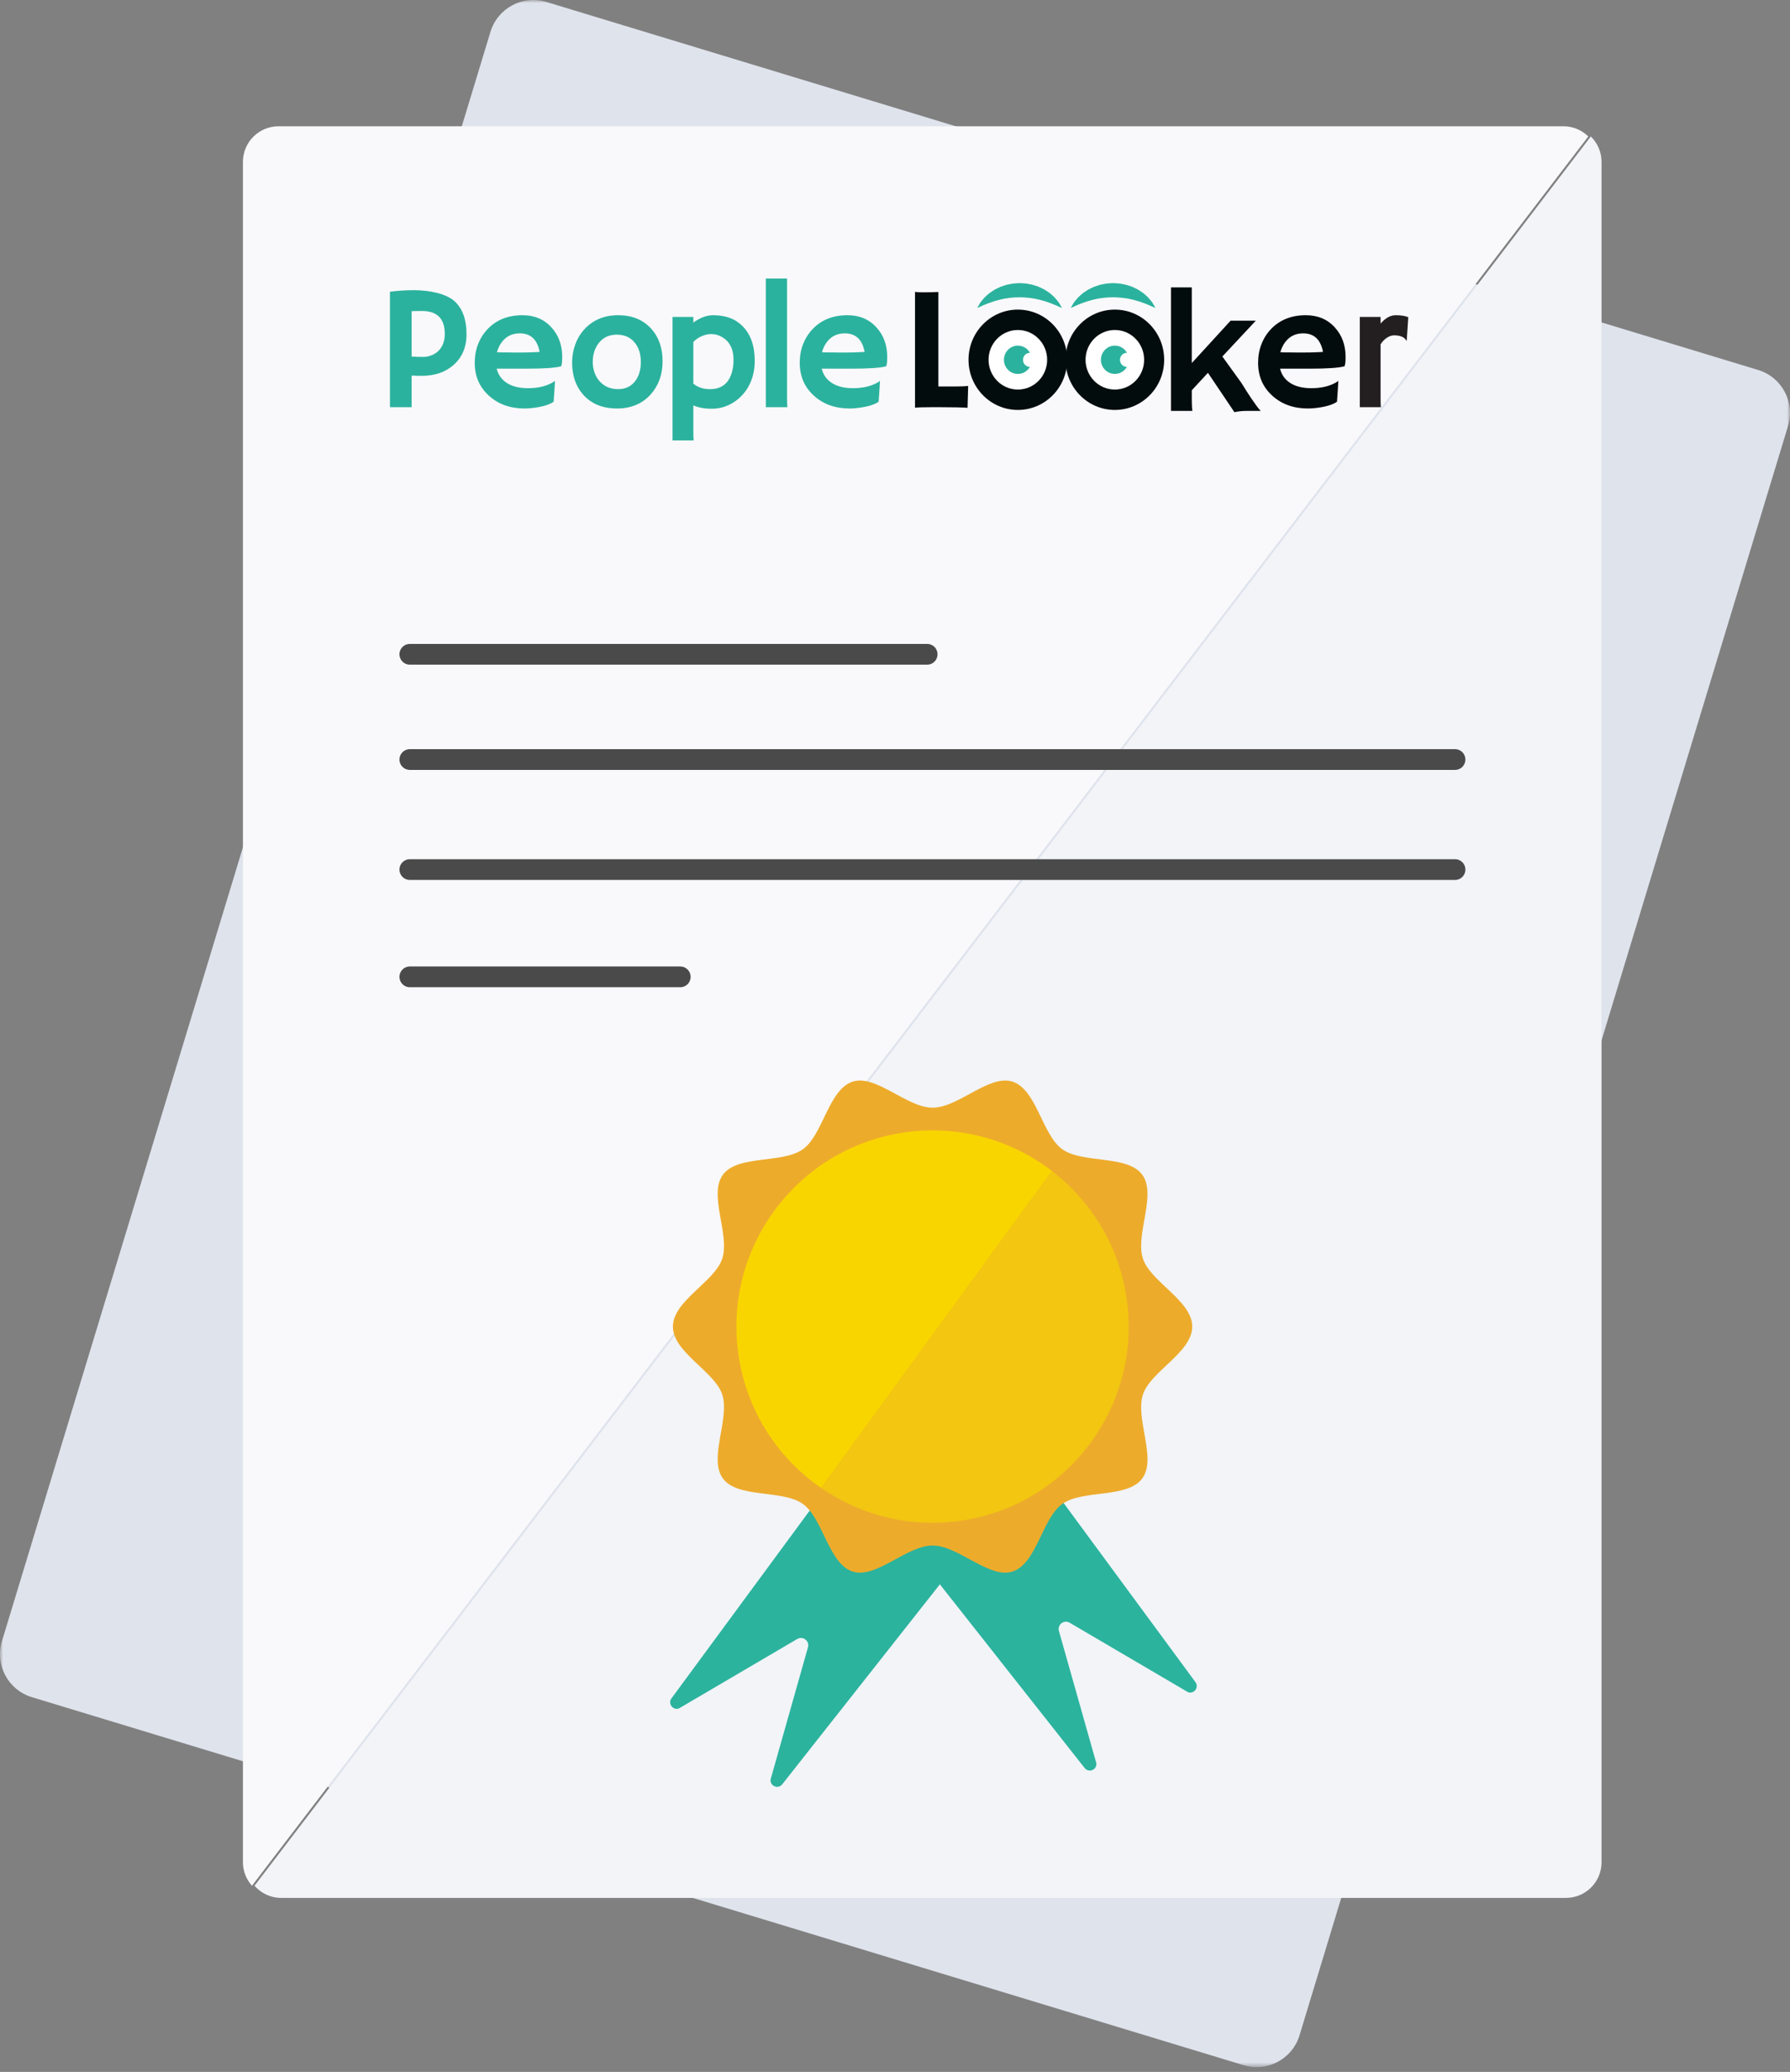
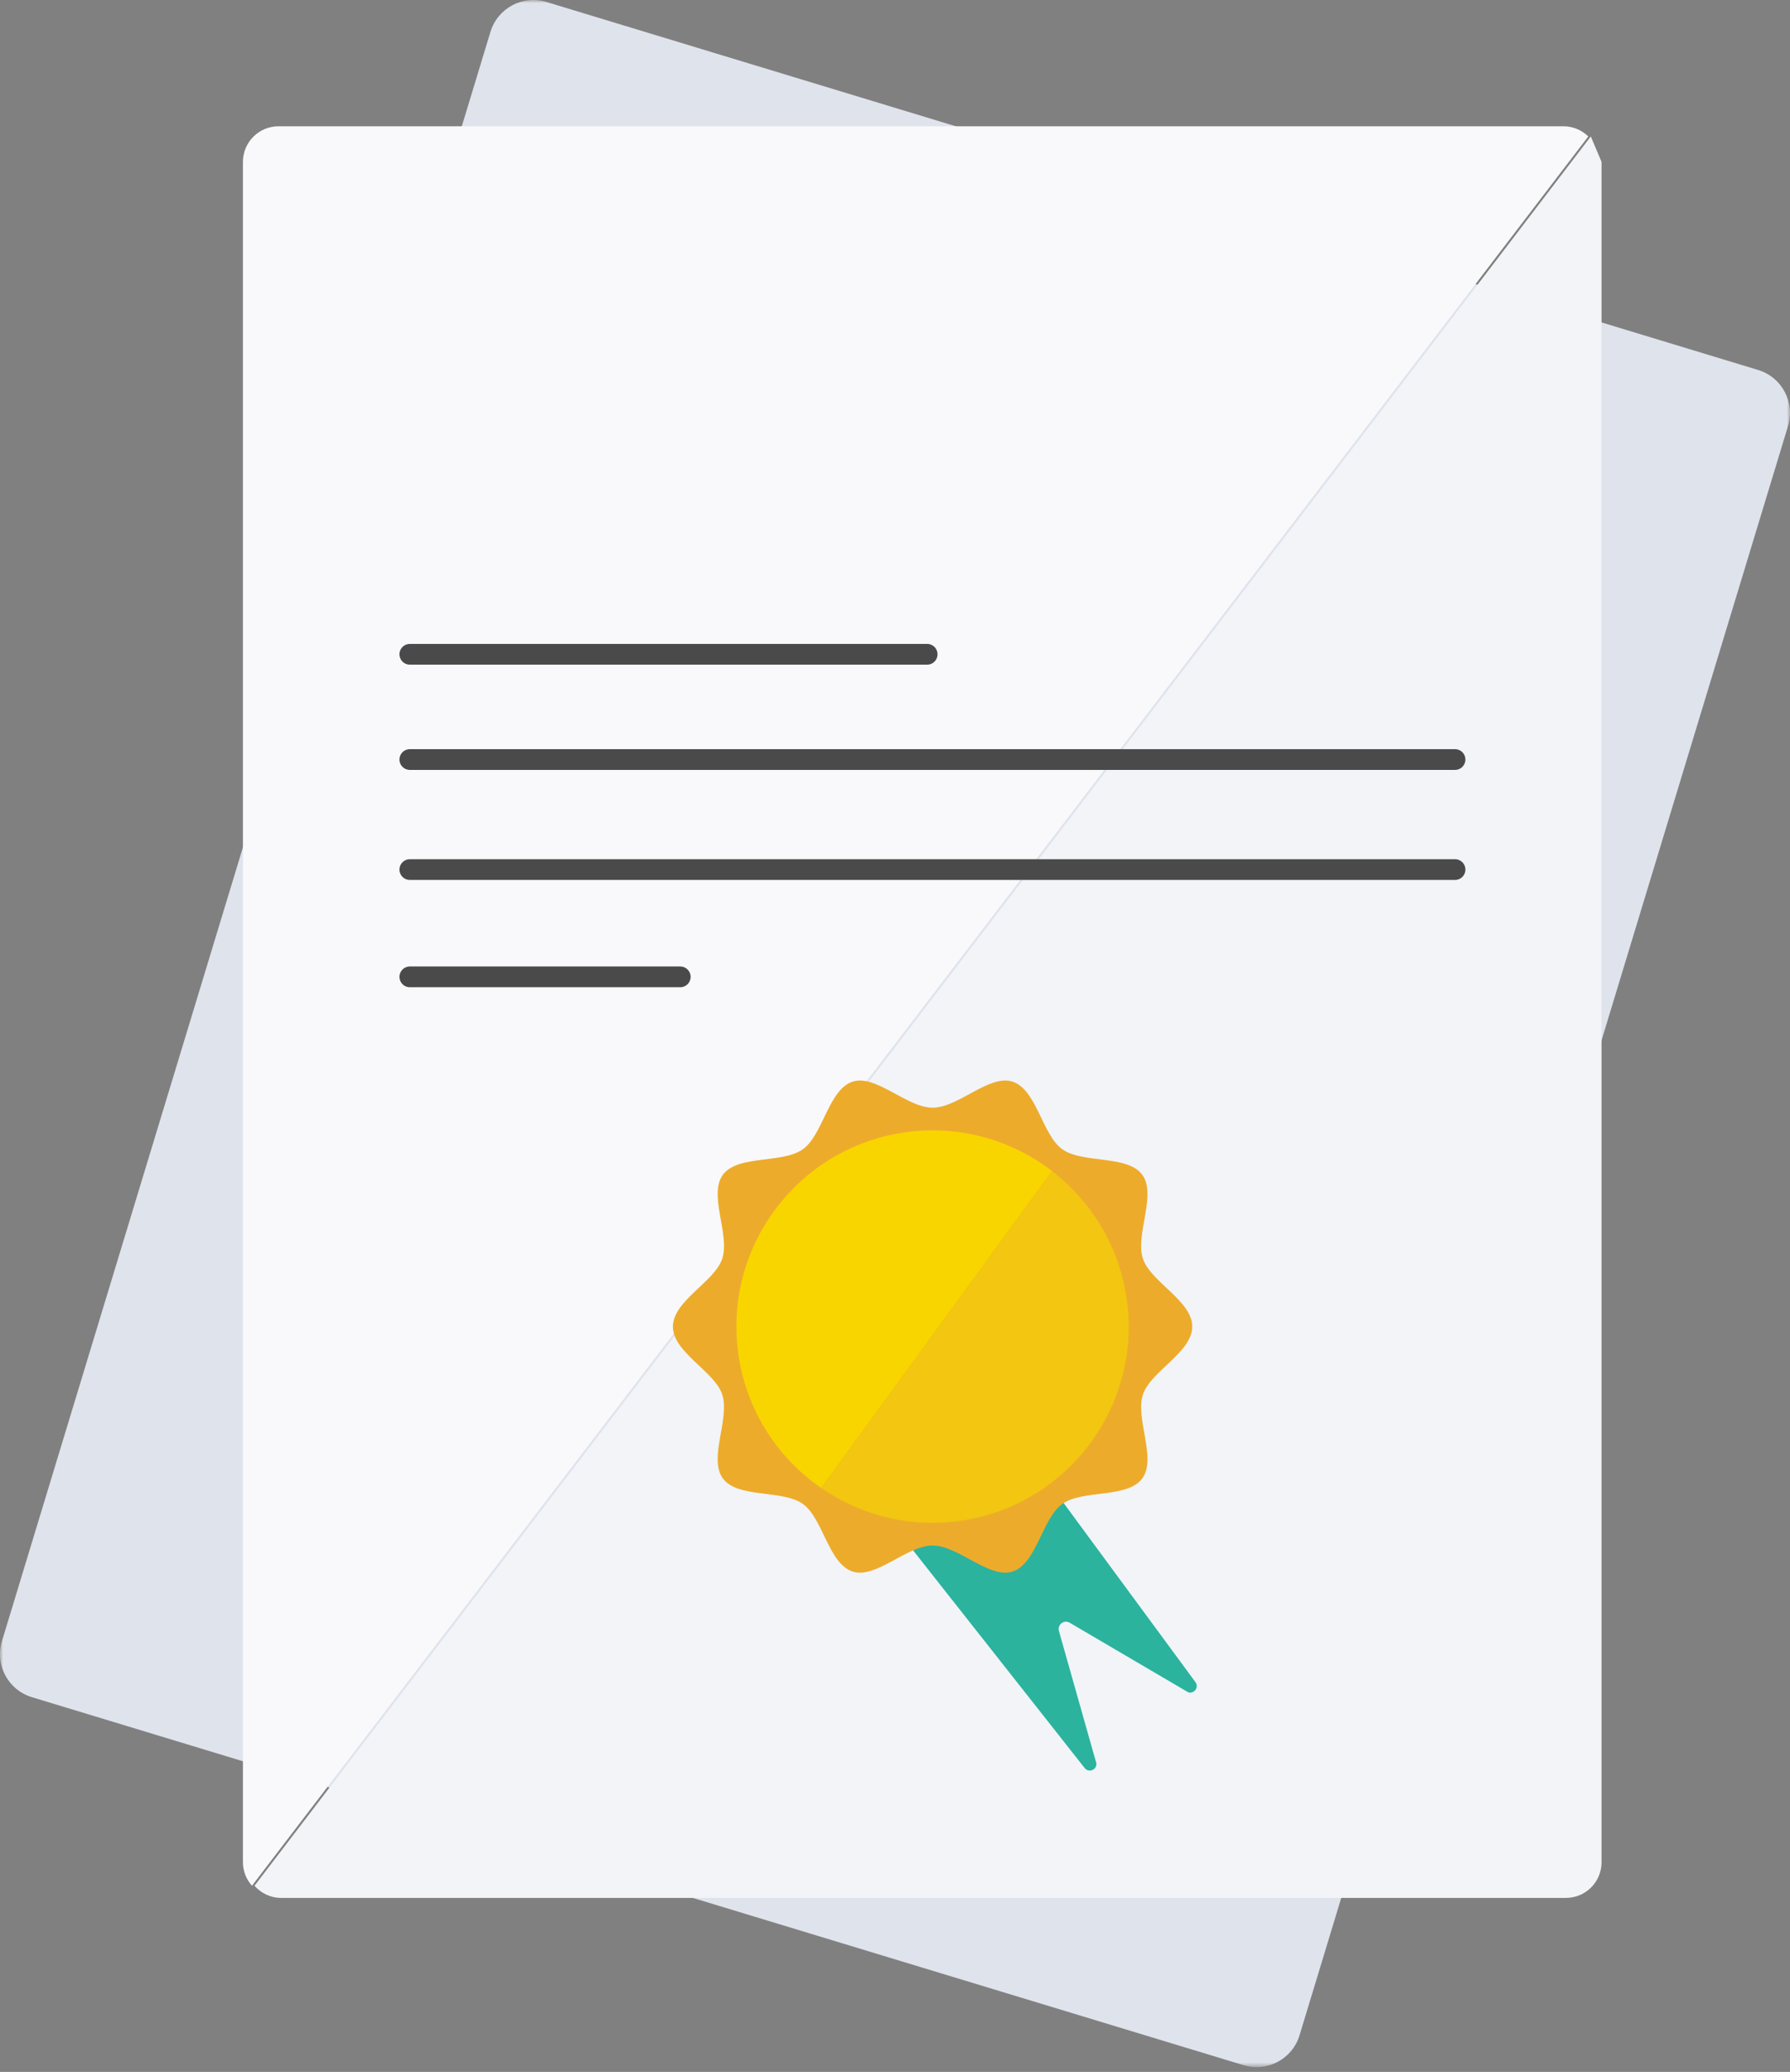
<svg xmlns="http://www.w3.org/2000/svg" width="280" height="324" viewBox="0 0 280 324" fill="none">
  <rect x="0" y="0" width="280" height="324" fill="#808080" stroke="none" />
  <mask id="mask0_211_215" style="mask-type:luminance" maskUnits="userSpaceOnUse" x="0" y="0" width="280" height="324">
    <path d="M0 0H280V323.257H0V0Z" fill="#DEDEDE" />
  </mask>
  <g mask="url(#mask0_211_215)">
    <path fill-rule="evenodd" clip-rule="evenodd" d="M194.528 322.952L4.979 265.398C1.271 264.272 -0.821 260.354 0.304 256.645L76.72 4.981C77.846 1.272 81.764 -0.822 85.472 0.305L275.021 57.858C278.728 58.985 280.822 62.903 279.695 66.611L203.28 318.277C202.155 321.985 198.236 324.078 194.528 322.952Z" fill="#DFE3EC" />
  </g>
  <path fill-rule="evenodd" clip-rule="evenodd" d="M244.555 19.746H43.572C40.494 19.746 38 22.241 38 25.318V291.218C38 292.634 38.545 293.911 39.413 294.894L248.447 21.338C247.441 20.356 246.071 19.746 244.555 19.746Z" fill="#F9F9FB" />
  <g clip-path="url(#clip0_211_215)">
    <path fill-rule="evenodd" clip-rule="evenodd" d="M66.001 48.631C65.736 48.631 64.653 48.641 64.387 48.658V55.763C64.672 55.798 65.833 55.816 66.24 55.816C66.648 55.816 67.073 55.729 67.516 55.553C67.937 55.392 68.318 55.141 68.632 54.817C69.261 54.16 69.576 53.296 69.576 52.224C69.576 49.829 68.384 48.63 66 48.63L66.001 48.631ZM61.001 45.62C62.256 45.456 63.52 45.375 64.786 45.376C67.196 45.376 69.844 45.951 71.096 47.098C72.35 48.247 72.976 49.964 72.976 52.251C72.976 54.295 72.291 55.911 70.917 57.1C69.633 58.216 67.981 58.774 65.962 58.774C65.732 58.774 64.662 58.761 64.387 58.734V63.676H61V45.62H61.001Z" fill="#2BB29E" />
-     <path fill-rule="evenodd" clip-rule="evenodd" d="M84.41 55.033C84.046 53.097 83.01 52.129 81.3 52.129C79.954 52.129 78.931 52.719 78.23 53.899C78.019 54.259 77.855 54.655 77.74 55.087C77.953 55.097 78.213 55.105 78.524 55.114H79.506C79.835 55.124 80.149 55.128 80.451 55.128H81.207C81.659 55.128 82.102 55.123 82.537 55.114L83.626 55.074C83.918 55.065 84.179 55.051 84.41 55.033ZM74.26 56.735C74.26 55.681 74.435 54.705 74.79 53.804C75.145 52.904 75.645 52.116 76.291 51.441C77.673 50.009 79.48 49.293 81.712 49.293C83.599 49.293 85.114 49.928 86.256 51.197C87.381 52.422 87.944 53.961 87.944 55.817C87.944 56.527 87.891 57.014 87.784 57.275C86.898 57.527 85.096 57.653 82.377 57.653H77.7C77.93 58.617 78.466 59.366 79.308 59.903C80.148 60.438 81.243 60.705 82.588 60.705C83.998 60.705 85.208 60.449 86.217 59.935C86.43 59.834 86.631 59.707 86.814 59.558C86.797 59.935 86.775 60.323 86.748 60.718L86.601 62.826C85.929 63.294 84.839 63.619 83.333 63.798C82.91 63.851 82.484 63.878 82.058 63.879C79.808 63.879 77.948 63.213 76.478 61.88C74.998 60.539 74.259 58.824 74.259 56.735" fill="#2BB29E" />
    <path fill-rule="evenodd" clip-rule="evenodd" d="M92.722 56.613C92.722 57.18 92.814 57.73 93.001 58.261C93.187 58.792 93.452 59.247 93.798 59.625C94.533 60.445 95.498 60.854 96.694 60.854C97.802 60.854 98.674 60.454 99.312 59.652C99.932 58.878 100.242 57.869 100.242 56.626C100.242 55.366 99.923 54.349 99.286 53.574C98.603 52.746 97.669 52.332 96.481 52.332C95.277 52.332 94.333 52.773 93.652 53.655C93.032 54.465 92.722 55.451 92.722 56.613ZM89.492 56.693C89.492 55.703 89.659 54.757 89.992 53.852C90.307 52.975 90.792 52.17 91.42 51.482C92.775 50.022 94.533 49.293 96.694 49.293C98.847 49.293 100.557 49.983 101.823 51.359C103.037 52.674 103.643 54.38 103.643 56.479C103.643 58.576 103.019 60.313 101.77 61.691C100.45 63.15 98.7 63.879 96.522 63.879C94.272 63.879 92.509 63.163 91.234 61.732C90.074 60.427 89.493 58.747 89.493 56.694" fill="#2BB29E" />
-     <path fill-rule="evenodd" clip-rule="evenodd" d="M108.454 59.99C109.127 60.566 110 60.854 111.071 60.854C112.825 60.854 113.959 59.994 114.473 58.274C114.654 57.663 114.743 57.028 114.738 56.39C114.738 55.72 114.677 55.184 114.552 54.783C114.444 54.414 114.28 54.063 114.067 53.743C113.883 53.467 113.657 53.221 113.397 53.014C113.148 52.821 112.897 52.665 112.639 52.548C112.203 52.344 111.727 52.239 111.245 52.238C110.766 52.238 110.27 52.35 109.757 52.575C109.265 52.784 108.822 53.092 108.454 53.48V59.99ZM108.454 63.393V67.363C108.454 68.138 108.471 68.643 108.508 68.876H105.198V49.563H108.454V50.441C109.526 49.676 110.554 49.293 111.537 49.293C112.52 49.293 113.392 49.433 114.154 49.712C114.916 49.992 115.584 50.423 116.16 51.008C117.426 52.278 118.06 54.088 118.06 56.438C118.06 57.996 117.702 59.387 116.984 60.611C116.371 61.648 115.496 62.505 114.446 63.096C113.501 63.642 112.428 63.926 111.337 63.919C110.221 63.919 109.26 63.744 108.454 63.393Z" fill="#2BB29E" />
    <path fill-rule="evenodd" clip-rule="evenodd" d="M123.116 62.164C123.116 62.938 123.134 63.443 123.17 63.676H119.794V43.553H123.116V62.164Z" fill="#2BB29E" />
    <path fill-rule="evenodd" clip-rule="evenodd" d="M135.248 55.033C134.885 53.097 133.848 52.129 132.139 52.129C130.792 52.129 129.769 52.719 129.069 53.899C128.857 54.259 128.693 54.655 128.579 55.087C128.791 55.097 129.052 55.105 129.362 55.114H130.345C130.673 55.124 130.987 55.128 131.289 55.128H132.046C132.497 55.128 132.941 55.123 133.375 55.114L134.465 55.074C134.757 55.065 135.018 55.051 135.248 55.033ZM125.098 56.735C125.098 55.681 125.274 54.705 125.628 53.804C125.983 52.904 126.484 52.116 127.13 51.441C128.512 50.009 130.318 49.293 132.55 49.293C134.438 49.293 135.952 49.928 137.095 51.197C138.22 52.422 138.783 53.961 138.783 55.817C138.783 56.527 138.729 57.014 138.623 57.275C137.737 57.527 135.935 57.653 133.215 57.653H128.538C128.769 58.617 129.305 59.366 130.146 59.903C130.987 60.438 132.082 60.705 133.428 60.705C134.836 60.705 136.046 60.449 137.055 59.935C137.269 59.834 137.47 59.707 137.653 59.558C137.635 59.935 137.613 60.323 137.587 60.718L137.44 62.826C136.767 63.294 135.678 63.619 134.171 63.798C133.748 63.851 133.322 63.878 132.896 63.879C130.646 63.879 128.786 63.213 127.316 61.88C125.836 60.539 125.098 58.824 125.098 56.735Z" fill="#2BB29E" />
    <path fill-rule="evenodd" clip-rule="evenodd" d="M145.72 63.677C144.417 63.677 143.553 63.704 143.128 63.757V45.633C143.341 45.687 143.781 45.714 144.45 45.714C145.119 45.714 145.896 45.696 146.782 45.66V60.435H149.532C150.329 60.435 150.967 60.408 151.445 60.355C151.384 62.461 151.353 63.555 151.353 63.636V63.771C150.485 63.708 149.027 63.677 146.981 63.677H145.72Z" fill="#030C0D" />
-     <path fill-rule="evenodd" clip-rule="evenodd" d="M186.425 62.475C186.425 63.249 186.456 63.844 186.519 64.258H183.171V44.945H186.425V56.775L192.498 50.144H196.443L191.208 55.749L194.198 59.895C194.671 60.669 195.159 61.434 195.66 62.191L196.537 63.447C196.802 63.798 197.024 64.068 197.201 64.257H195.101C194.321 64.257 193.653 64.325 193.095 64.46L188.95 58.301L186.425 61.03V62.475Z" fill="#030C0D" />
    <path fill-rule="evenodd" clip-rule="evenodd" d="M206.948 55.033C206.584 53.097 205.548 52.129 203.838 52.129C202.492 52.129 201.469 52.719 200.77 53.899C200.557 54.259 200.392 54.655 200.278 55.087C200.49 55.097 200.752 55.105 201.062 55.114H202.045C202.373 55.124 202.687 55.128 202.988 55.128H203.746C204.198 55.128 204.64 55.123 205.075 55.114L206.165 55.074C206.457 55.065 206.717 55.051 206.948 55.033ZM196.797 56.735C196.797 55.681 196.974 54.705 197.328 53.804C197.682 52.904 198.183 52.116 198.83 51.441C200.212 50.009 202.019 49.293 204.251 49.293C206.138 49.293 207.652 49.928 208.795 51.197C209.92 52.422 210.482 53.961 210.482 55.817C210.482 56.527 210.428 57.014 210.322 57.275C209.437 57.527 207.634 57.653 204.915 57.653H200.238C200.468 58.617 201.004 59.366 201.846 59.903C202.687 60.438 203.781 60.705 205.128 60.705C206.536 60.705 207.745 60.449 208.754 59.935C209.021 59.8 209.22 59.675 209.353 59.558C209.335 59.935 209.313 60.323 209.286 60.718L209.14 62.826C208.467 63.294 207.377 63.619 205.872 63.798C205.429 63.852 205.004 63.879 204.597 63.879C202.347 63.879 200.487 63.213 199.017 61.88C197.537 60.539 196.797 58.824 196.797 56.735Z" fill="#030C0D" />
    <g mask="url(#mask1_211_215)">
      <path fill-rule="evenodd" clip-rule="evenodd" d="M215.957 62.164C215.957 62.938 215.974 63.443 216.01 63.676H212.703V49.563H215.958V50.603C216.71 49.729 217.5 49.293 218.329 49.293C219.157 49.293 219.81 49.396 220.289 49.603L220.049 53.236L219.996 53.277C219.686 52.719 219.044 52.44 218.07 52.44C217.697 52.44 217.32 52.568 216.933 52.825C216.548 53.081 216.223 53.421 215.957 53.845V62.164Z" fill="#231F20" />
    </g>
    <path fill-rule="evenodd" clip-rule="evenodd" d="M152.878 48.158C152.878 48.158 152.986 47.93 153.202 47.565L153.384 47.265C153.46 47.158 153.554 47.055 153.652 46.936C153.848 46.699 154.078 46.422 154.365 46.188L154.815 45.805L155.339 45.455C155.699 45.203 156.124 45.034 156.559 44.83C157.009 44.68 157.477 44.501 157.975 44.43C158.467 44.313 158.98 44.304 159.49 44.272C160.001 44.303 160.514 44.312 161.006 44.428C161.505 44.498 161.972 44.679 162.423 44.827C162.857 45.031 163.283 45.2 163.643 45.453L164.168 45.802L164.617 46.185C164.907 46.422 165.128 46.692 165.32 46.927C165.417 47.044 165.51 47.147 165.586 47.253L165.776 47.562C165.895 47.755 166.004 47.954 166.102 48.158C166.102 48.158 165.863 48.068 165.492 47.893C165.312 47.798 165.08 47.708 164.822 47.605C164.566 47.5 164.285 47.381 163.968 47.285C163.816 47.231 163.656 47.175 163.492 47.115L162.974 46.975C162.633 46.853 162.247 46.812 161.877 46.709C161.489 46.663 161.104 46.574 160.701 46.552C160.303 46.5 159.896 46.504 159.491 46.484C159.085 46.504 158.678 46.497 158.28 46.55C157.877 46.57 157.492 46.662 157.103 46.706C156.733 46.809 156.346 46.85 156.005 46.971L155.487 47.113L155.011 47.283C154.691 47.382 154.419 47.493 154.167 47.596C154.039 47.646 153.922 47.699 153.804 47.738L153.491 47.89C153.291 47.988 153.086 48.078 152.878 48.158Z" fill="#2BB29E" />
    <path fill-rule="evenodd" clip-rule="evenodd" d="M166.936 56.261C166.936 60.594 163.481 64.107 159.218 64.107C154.956 64.107 151.5 60.594 151.5 56.261C151.5 51.929 154.956 48.416 159.218 48.416C163.481 48.416 166.936 51.929 166.936 56.261Z" fill="#030C0D" />
    <path fill-rule="evenodd" clip-rule="evenodd" d="M163.8 56.261C163.8 58.833 161.749 60.918 159.218 60.918C156.688 60.918 154.637 58.833 154.637 56.261C154.637 53.69 156.687 51.605 159.218 51.605C161.748 51.605 163.8 53.69 163.8 56.261Z" fill="white" />
    <path fill-rule="evenodd" clip-rule="evenodd" d="M161.395 56.261C161.395 57.483 160.42 58.474 159.218 58.474C158.016 58.474 157.041 57.484 157.041 56.261C157.041 55.039 158.016 54.049 159.218 54.049C160.42 54.049 161.395 55.039 161.395 56.261Z" fill="#2BB29E" />
    <path fill-rule="evenodd" clip-rule="evenodd" d="M162.2 56.273C162.2 56.884 161.712 57.379 161.111 57.379C160.967 57.378 160.825 57.348 160.692 57.292C160.559 57.236 160.439 57.154 160.338 57.051C160.237 56.949 160.157 56.827 160.103 56.694C160.049 56.56 160.022 56.417 160.023 56.273C160.023 55.662 160.51 55.167 161.111 55.167C161.712 55.167 162.2 55.662 162.2 56.273Z" fill="white" />
    <path fill-rule="evenodd" clip-rule="evenodd" d="M167.504 48.158C167.504 48.158 167.612 47.93 167.828 47.565C167.883 47.475 167.944 47.375 168.009 47.265C168.086 47.158 168.179 47.055 168.278 46.936C168.474 46.699 168.704 46.422 168.991 46.188L169.441 45.805L169.965 45.455C170.325 45.203 170.751 45.033 171.185 44.83C171.635 44.68 172.102 44.501 172.6 44.43C173.092 44.313 173.606 44.304 174.116 44.272C174.627 44.303 175.14 44.312 175.632 44.428C176.131 44.498 176.598 44.679 177.049 44.827C177.483 45.031 177.909 45.2 178.269 45.453L178.794 45.802L179.243 46.185C179.533 46.422 179.754 46.692 179.946 46.927C180.043 47.044 180.136 47.147 180.212 47.253L180.402 47.562C180.521 47.755 180.63 47.954 180.728 48.158C180.728 48.158 180.488 48.068 180.118 47.893C179.938 47.798 179.706 47.708 179.448 47.605C179.192 47.5 178.911 47.381 178.594 47.285C178.441 47.231 178.282 47.175 178.118 47.115L177.6 46.975C177.259 46.853 176.873 46.812 176.502 46.709C176.115 46.663 175.73 46.574 175.326 46.552C174.929 46.5 174.521 46.503 174.116 46.484C173.711 46.504 173.304 46.497 172.906 46.55C172.502 46.57 172.118 46.662 171.729 46.706C171.359 46.809 170.972 46.85 170.631 46.971L170.113 47.113L169.637 47.283C169.317 47.381 169.045 47.493 168.792 47.596C168.665 47.646 168.548 47.699 168.429 47.738L168.117 47.89C167.737 48.072 167.504 48.158 167.504 48.158Z" fill="#2BB29E" />
    <path fill-rule="evenodd" clip-rule="evenodd" d="M182.106 56.261C182.106 60.594 178.651 64.107 174.388 64.107C170.126 64.107 166.67 60.594 166.67 56.261C166.67 51.929 170.126 48.416 174.388 48.416C178.651 48.416 182.106 51.929 182.106 56.261Z" fill="#030C0D" />
    <path fill-rule="evenodd" clip-rule="evenodd" d="M178.97 56.261C178.97 58.833 176.919 60.918 174.389 60.918C171.858 60.918 169.807 58.833 169.807 56.261C169.807 53.69 171.857 51.605 174.389 51.605C176.919 51.605 178.97 53.69 178.97 56.261Z" fill="white" />
    <path fill-rule="evenodd" clip-rule="evenodd" d="M176.565 56.261C176.565 57.483 175.59 58.474 174.388 58.474C173.186 58.474 172.211 57.484 172.211 56.261C172.211 55.039 173.186 54.049 174.388 54.049C175.59 54.049 176.565 55.039 176.565 56.261Z" fill="#2BB29E" />
    <path fill-rule="evenodd" clip-rule="evenodd" d="M177.37 56.273C177.37 56.884 176.882 57.379 176.281 57.379C176.137 57.378 175.994 57.348 175.862 57.292C175.729 57.236 175.609 57.154 175.508 57.051C175.407 56.949 175.327 56.827 175.273 56.694C175.219 56.56 175.192 56.417 175.193 56.273C175.193 55.662 175.68 55.167 176.281 55.167C176.882 55.167 177.37 55.662 177.37 56.273Z" fill="white" />
  </g>
-   <path fill-rule="evenodd" clip-rule="evenodd" d="M248.841 21.339L39.808 294.894C40.828 296.048 42.304 296.79 43.966 296.79H244.949C248.026 296.79 250.521 294.297 250.521 291.218V25.318C250.521 23.756 249.875 22.351 248.841 21.339Z" fill="#F2F4F8" />
+   <path fill-rule="evenodd" clip-rule="evenodd" d="M248.841 21.339L39.808 294.894C40.828 296.048 42.304 296.79 43.966 296.79H244.949C248.026 296.79 250.521 294.297 250.521 291.218V25.318Z" fill="#F2F4F8" />
  <path d="M64.11 102.316H145.029" stroke="#4A4A4A" stroke-width="3.246" stroke-linecap="round" stroke-linejoin="round" />
  <path d="M64.11 118.774H227.6" stroke="#4A4A4A" stroke-width="3.246" stroke-linecap="round" stroke-linejoin="round" />
  <path d="M64.11 135.983H227.6" stroke="#4A4A4A" stroke-width="3.246" stroke-linecap="round" stroke-linejoin="round" />
  <path d="M64.11 152.759H106.408" stroke="#4A4A4A" stroke-width="3.246" stroke-linecap="round" stroke-linejoin="round" />
  <path fill-rule="evenodd" clip-rule="evenodd" d="M141.58 240.859L169.669 276.483C170.308 277.293 171.609 276.761 171.495 275.734L165.644 255.058C165.363 254.066 166.434 253.237 167.324 253.759L185.85 264.63C186.8 264.94 187.589 263.85 186.995 263.046L164.129 231.987" fill="#2BB39E" />
-   <path fill-rule="evenodd" clip-rule="evenodd" d="M150.451 243.402L122.362 279.026C121.722 279.836 120.421 279.304 120.536 278.277L126.387 257.601C126.669 256.609 125.596 255.78 124.707 256.303L106.181 267.174C105.231 267.484 104.442 266.393 105.034 265.59L127.901 234.531" fill="#2BB39E" />
  <path fill-rule="evenodd" clip-rule="evenodd" d="M186.496 207.452C186.496 211.488 179.981 214.434 178.782 218.072C177.541 221.84 180.988 228.071 178.676 231.201C176.346 234.354 169.356 232.899 166.162 235.191C163.006 237.451 162.155 244.552 158.369 245.762C154.722 246.929 149.916 241.685 145.878 241.685C141.84 241.685 137.033 246.929 133.387 245.762C129.602 244.552 128.75 237.451 125.595 235.189C122.4 232.899 115.409 234.354 113.081 231.201C110.768 228.07 114.216 221.84 112.973 218.072C111.775 214.434 105.259 211.488 105.259 207.452C105.259 203.415 111.775 200.47 112.973 196.831C114.216 193.064 110.768 186.834 113.081 183.702C115.41 180.549 122.4 182.005 125.595 179.714C128.75 177.452 129.602 170.351 133.387 169.141C137.033 167.975 141.84 173.219 145.878 173.219C149.916 173.219 154.722 167.975 158.369 169.141C162.155 170.351 163.006 177.452 166.162 179.714C169.357 182.006 176.347 180.551 178.676 183.702C180.988 186.834 177.541 193.065 178.782 196.831C179.981 200.47 186.496 203.415 186.496 207.452Z" fill="#EDAB2C" />
  <path fill-rule="evenodd" clip-rule="evenodd" d="M140.767 177.2C124.059 180.023 112.804 195.856 115.626 212.563C117.062 221.063 121.869 228.146 128.442 232.687L164.559 183.121C158.031 178.111 149.52 175.721 140.767 177.2Z" fill="#F9D500" />
  <path fill-rule="evenodd" clip-rule="evenodd" d="M164.559 183.121L128.441 232.688C134.788 237.074 142.781 239.091 150.99 237.705C167.698 234.881 178.954 219.049 176.13 202.341C174.786 194.386 170.491 187.672 164.559 183.121Z" fill="#F2C611" />
  <defs>
    <clipPath id="clip0_211_215">
-       <rect width="160" height="26" fill="white" transform="translate(61 43)" />
-     </clipPath>
+       </clipPath>
  </defs>
</svg>